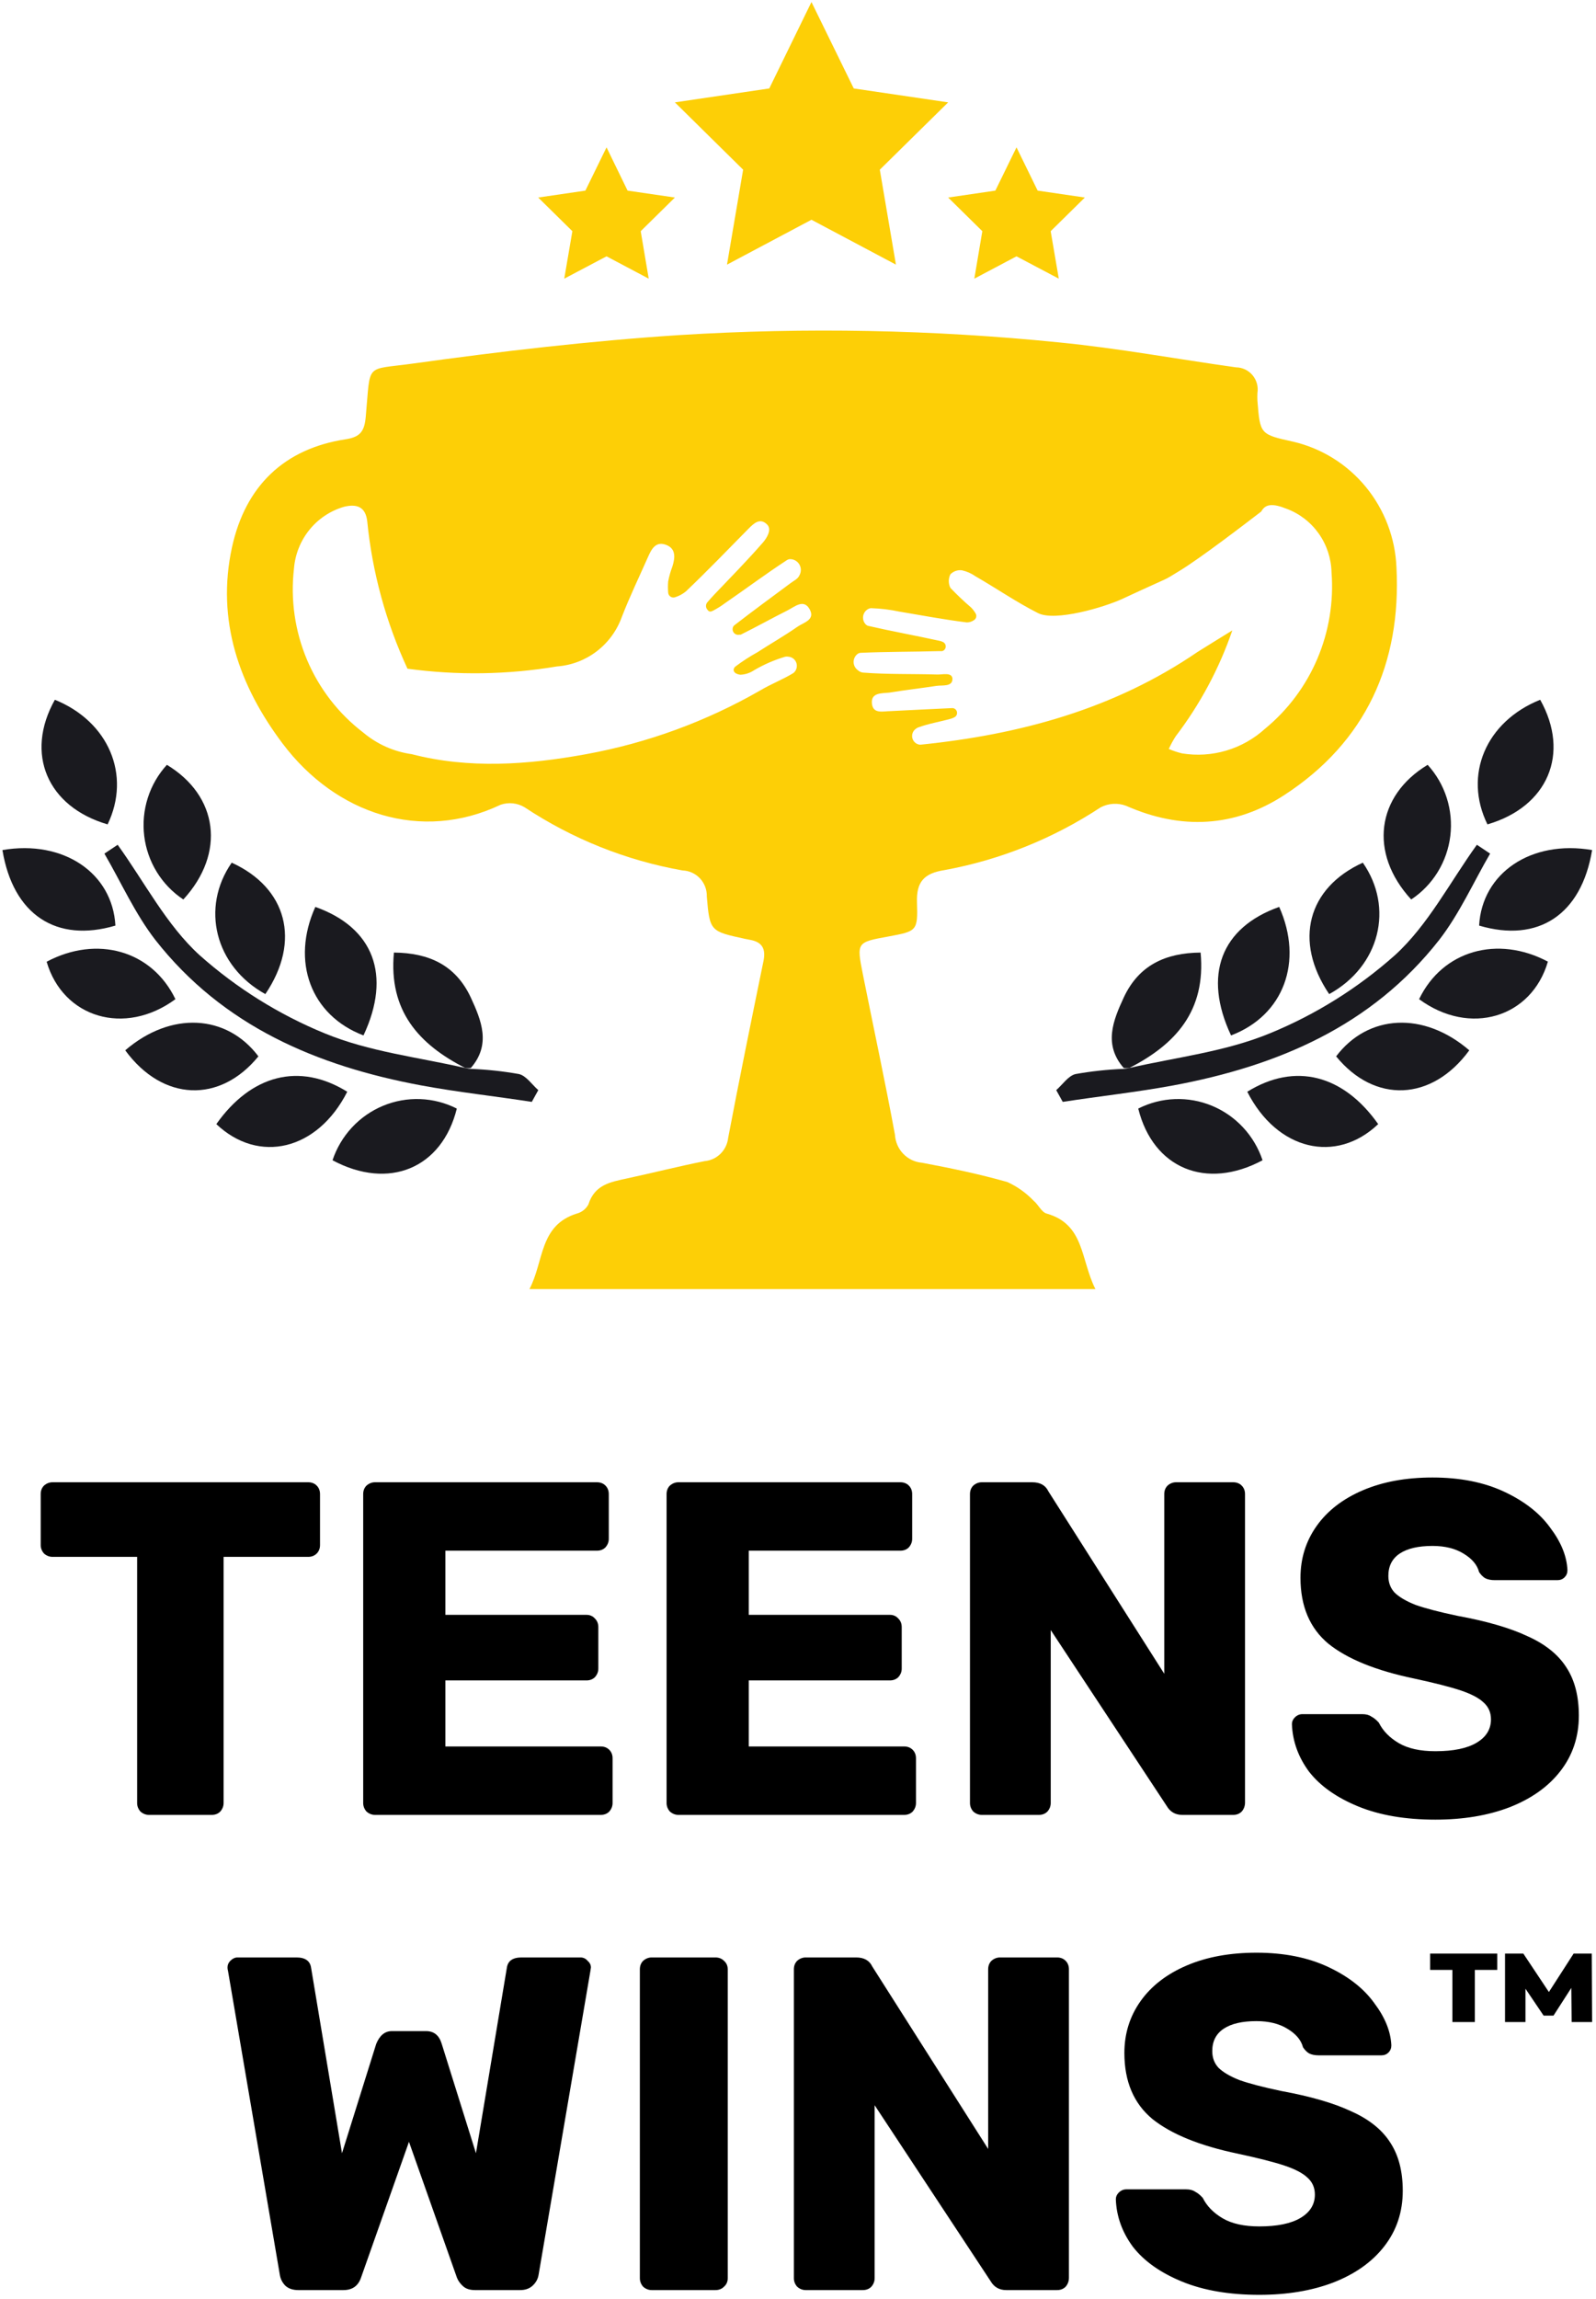
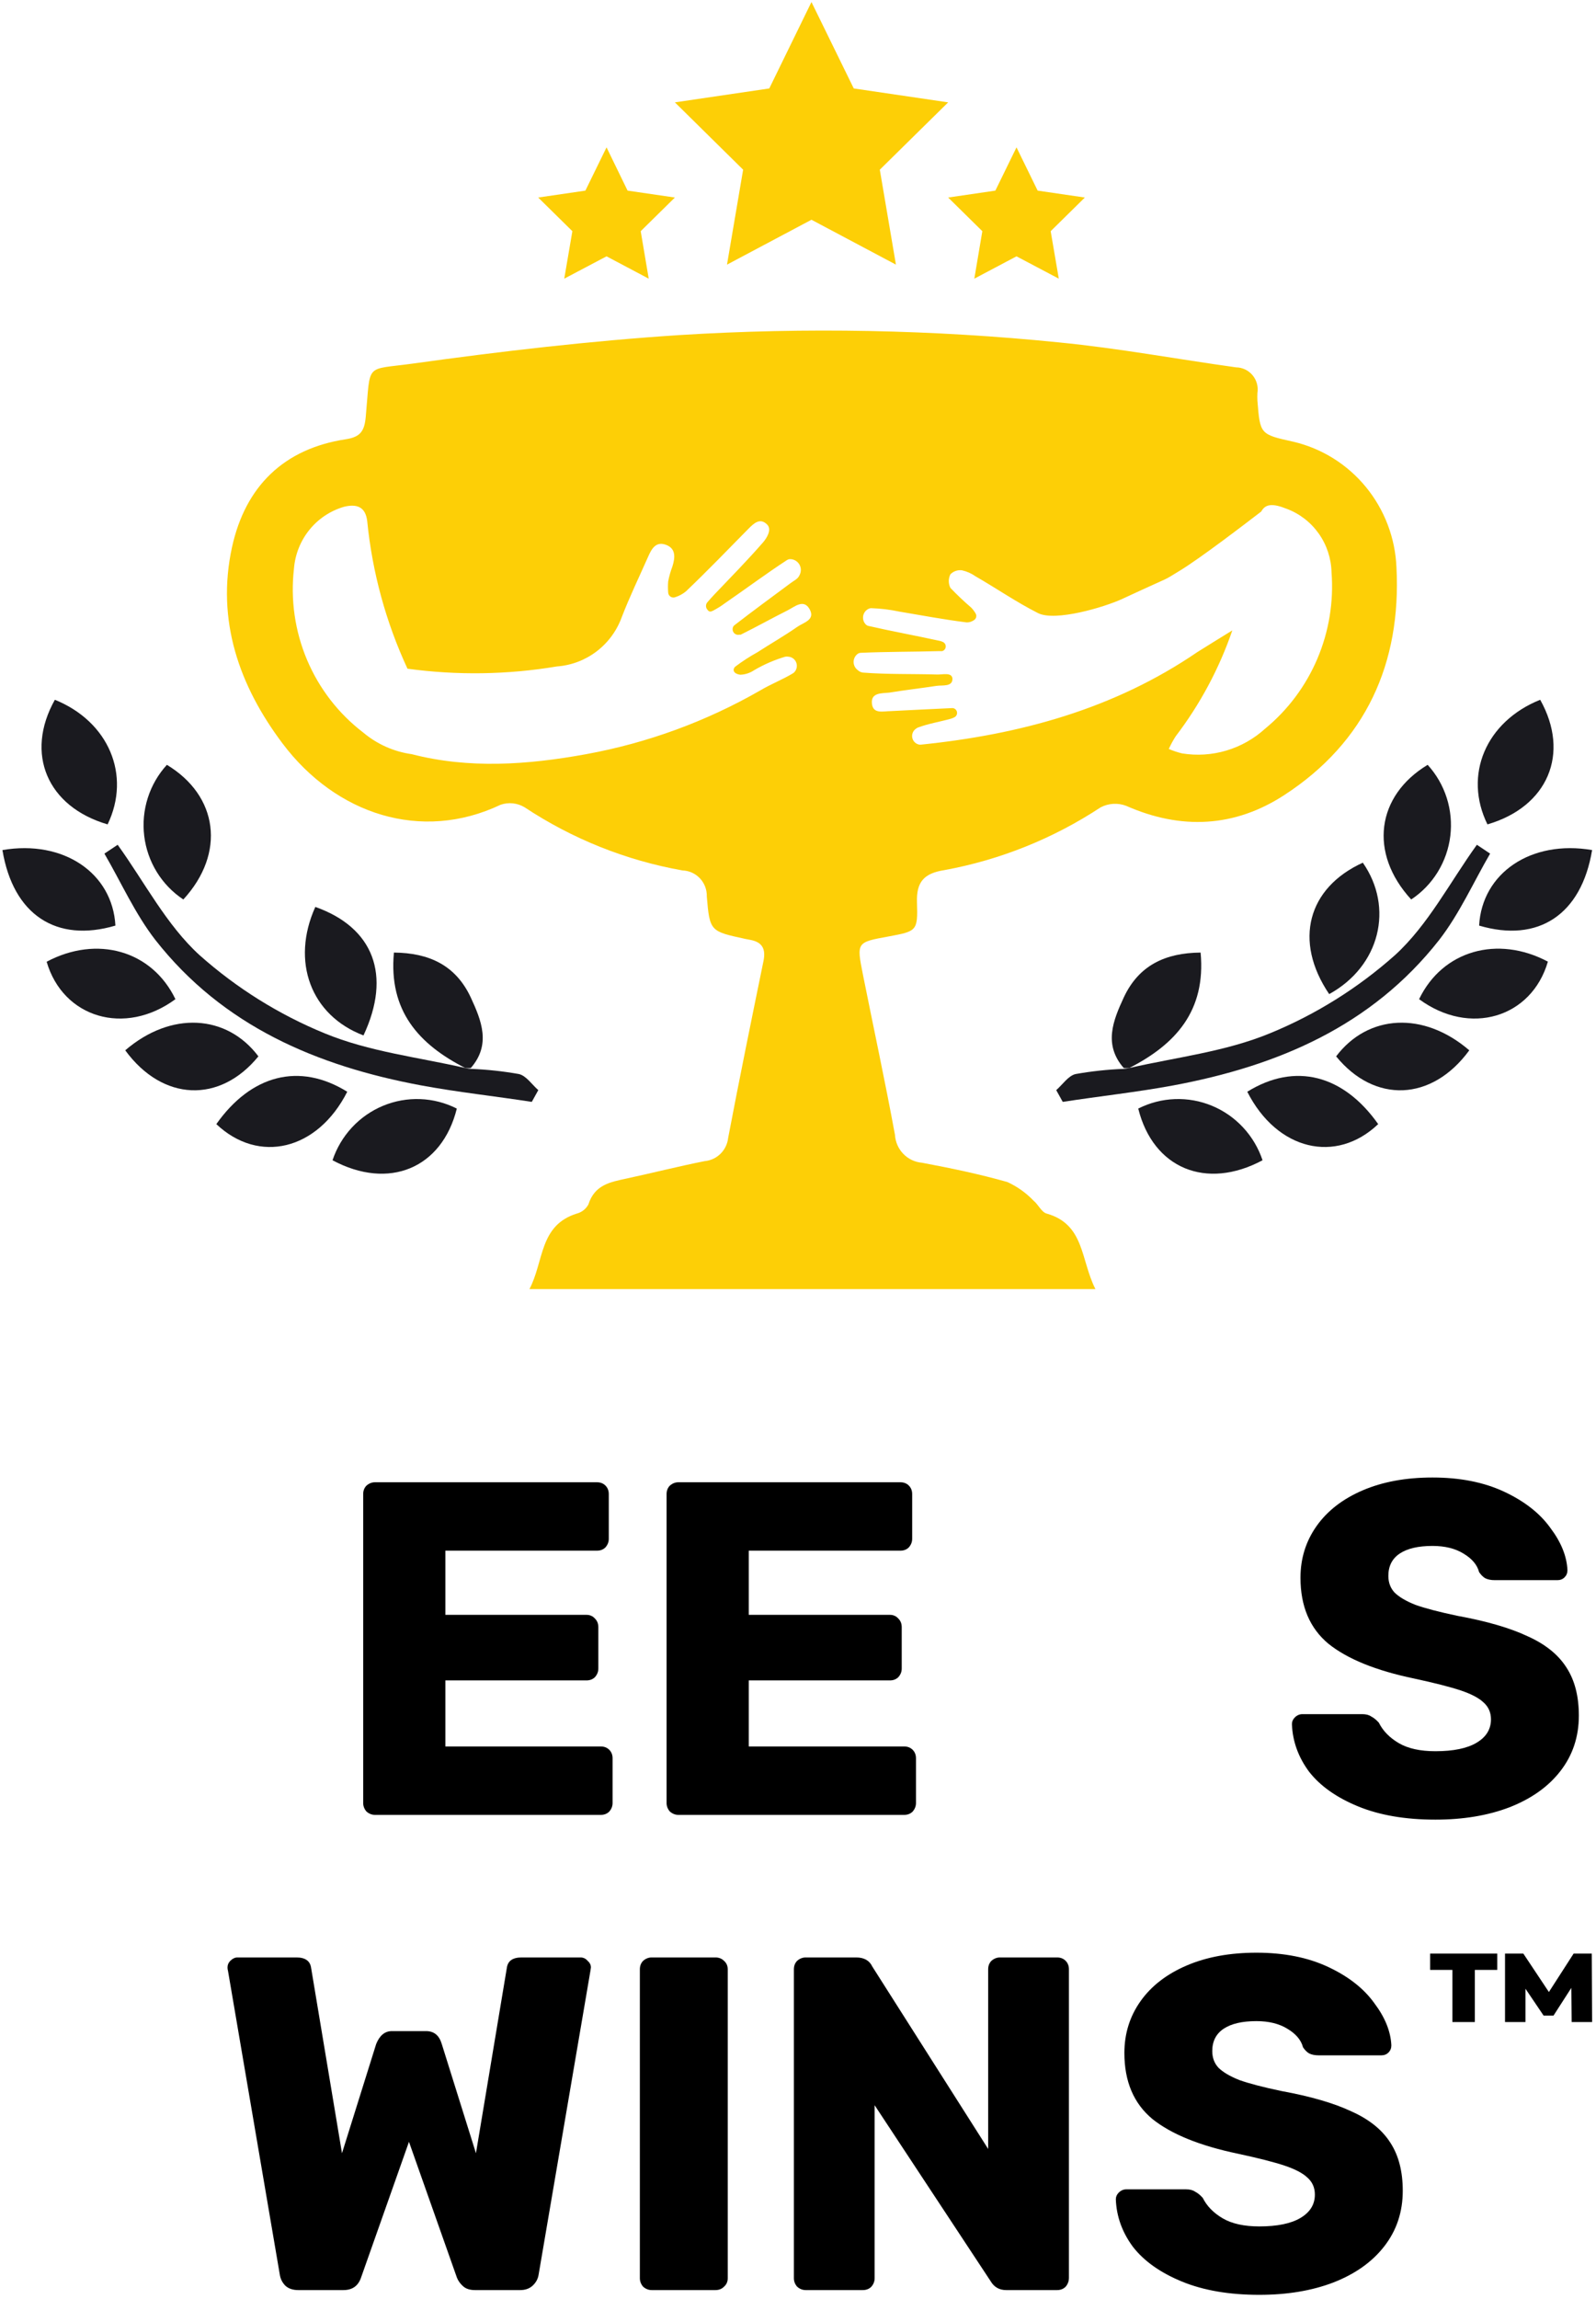
<svg xmlns="http://www.w3.org/2000/svg" width="300" height="432" viewBox="0 0 300 432" fill="none">
  <path d="M262.493 106.616C262.264 101.076 260.241 95.764 256.734 91.498C253.228 87.231 248.431 84.244 243.082 82.997C236.859 81.618 236.859 81.618 236.357 75.293C236.331 74.814 236.331 74.333 236.357 73.853C236.453 73.263 236.421 72.658 236.263 72.081C236.106 71.504 235.827 70.969 235.446 70.51C235.065 70.052 234.59 69.683 234.055 69.427C233.519 69.171 232.935 69.035 232.343 69.028C221.262 67.487 210.262 65.44 199.101 64.345C175.363 61.944 151.472 61.483 127.661 62.966C110.92 64.061 94.219 66.007 77.598 68.319C68.424 69.596 69.709 67.994 68.746 78.354C68.505 80.949 67.782 82.105 65.052 82.531C53.349 84.295 46.123 91.391 43.614 102.805C40.603 116.571 44.979 128.897 53.109 139.703C63.145 153.044 79.204 158.295 94.098 151.219C94.837 150.965 95.621 150.876 96.397 150.956C97.173 151.037 97.922 151.285 98.594 151.685C107.593 157.647 117.703 161.69 128.303 163.566C129.551 163.608 130.731 164.148 131.585 165.068C132.439 165.988 132.897 167.212 132.86 168.472C133.402 175.021 133.542 175 140.046 176.42L141.09 176.622C143.318 177.048 143.96 178.366 143.518 180.555C141.25 191.625 138.982 202.715 136.874 213.805C136.753 214.938 136.247 215.994 135.442 216.792C134.637 217.591 133.582 218.083 132.458 218.184C127.56 219.157 122.702 220.394 117.805 221.448C114.733 222.117 111.783 222.604 110.598 226.334C110.371 226.752 110.061 227.118 109.688 227.411C109.315 227.704 108.887 227.917 108.43 228.037C101.324 230.247 102.268 237.039 99.518 242.229H205.906C203.096 236.694 203.899 230.065 196.733 228.037C195.769 227.774 195.167 226.334 194.264 225.604C192.862 224.142 191.201 222.959 189.366 222.117C184.086 220.617 178.707 219.502 173.307 218.488C171.979 218.379 170.735 217.789 169.803 216.829C168.87 215.868 168.311 214.6 168.229 213.257C166.362 203.12 164.214 193.186 162.207 183.151C161.002 177.068 160.982 177.068 167.004 175.974C172.303 174.98 172.544 174.98 172.364 169.587C172.223 165.654 173.749 164.093 177.502 163.505C187.978 161.588 197.97 157.576 206.89 151.706C207.625 151.321 208.432 151.097 209.259 151.048C210.085 150.999 210.913 151.127 211.687 151.422C222.005 155.983 232.082 155.477 241.416 149.394C256.752 139.42 263.416 124.599 262.493 106.616ZM149.842 117.807C147.433 119.49 144.863 120.95 142.394 122.552C140.926 123.36 139.517 124.275 138.179 125.289C137.577 125.917 137.978 126.647 139.163 126.789C140.087 126.753 140.984 126.458 141.752 125.937C143.591 124.859 145.553 124.008 147.593 123.403C147.806 123.363 148.023 123.363 148.236 123.403C148.559 123.433 148.867 123.556 149.124 123.757C149.38 123.958 149.575 124.229 149.684 124.537C149.794 124.846 149.814 125.18 149.742 125.5C149.671 125.819 149.51 126.112 149.279 126.343L149.079 126.505C147.071 127.721 144.924 128.532 142.916 129.729C132.759 135.561 121.695 139.613 110.197 141.711C99.116 143.738 88.116 144.488 77.377 141.711C74.03 141.244 70.88 139.839 68.284 137.656C63.646 134.112 60.004 129.407 57.719 124.006C55.435 118.604 54.586 112.694 55.256 106.86C55.466 104.179 56.482 101.628 58.168 99.548C59.855 97.468 62.131 95.958 64.691 95.222C67.079 94.655 68.706 95.222 69.027 97.939C69.979 107.543 72.538 116.914 76.594 125.654C85.93 126.932 95.403 126.789 104.697 125.228C107.398 125.03 109.985 124.049 112.146 122.402C114.308 120.754 115.952 118.511 116.881 115.942C118.367 112.09 120.173 108.36 121.839 104.589C122.482 103.129 123.285 101.669 125.192 102.379C127.099 103.089 126.898 104.812 126.396 106.434C126.045 107.354 125.776 108.304 125.593 109.272C125.543 109.947 125.543 110.625 125.593 111.3C125.595 111.461 125.635 111.619 125.711 111.76C125.787 111.902 125.896 112.023 126.028 112.113C126.16 112.202 126.312 112.258 126.471 112.276C126.629 112.293 126.79 112.271 126.938 112.212C127.67 111.979 128.351 111.608 128.945 111.117C132.96 107.285 136.794 103.312 140.688 99.358C141.752 98.284 142.896 97.229 144.221 98.588C145.124 99.52 144.121 101.122 143.418 101.933C140.487 105.298 137.396 108.441 134.265 111.725C133.803 112.232 133.442 112.597 132.92 113.226C132.781 113.409 132.706 113.633 132.706 113.864C132.706 114.095 132.781 114.319 132.92 114.503L133.121 114.746C133.502 115.131 133.964 114.746 134.044 114.746C134.822 114.341 135.568 113.873 136.272 113.347C140.166 110.671 143.96 107.833 147.935 105.238C148.064 105.158 148.207 105.104 148.356 105.075C148.703 105.045 149.052 105.107 149.369 105.255C149.685 105.402 149.958 105.631 150.16 105.917C150.363 106.203 150.488 106.538 150.524 106.888C150.559 107.238 150.504 107.592 150.363 107.914L150.203 108.238C149.902 108.826 149.139 109.171 148.577 109.597C145.064 112.212 141.531 114.787 138.079 117.463L137.898 117.625C137.777 117.798 137.71 118.003 137.706 118.215C137.702 118.427 137.761 118.635 137.876 118.812C137.991 118.99 138.156 119.128 138.349 119.209C138.543 119.29 138.757 119.31 138.962 119.267H139.223C142.174 117.807 145.064 116.186 148.015 114.706C149.36 114.037 151.066 112.455 152.19 114.483C153.314 116.51 151.006 116.976 149.842 117.807ZM237.802 136.926C235.708 138.829 233.218 140.234 230.516 141.038C227.813 141.841 224.967 142.023 222.186 141.569C221.335 141.36 220.502 141.082 219.696 140.737C220.073 139.909 220.51 139.11 221.001 138.345C225.584 132.337 229.176 125.621 231.64 118.456C229.231 119.957 226.943 121.335 225.096 122.511C209.379 133.256 191.694 138.021 173.086 139.926H172.845C172.535 139.882 172.244 139.748 172.007 139.54C171.771 139.333 171.598 139.06 171.511 138.756C171.424 138.452 171.426 138.129 171.517 137.826C171.608 137.522 171.783 137.252 172.022 137.048C172.181 136.901 172.365 136.784 172.564 136.703C174.572 135.953 176.72 135.628 178.787 135.04C179.002 134.971 179.21 134.883 179.409 134.777C179.587 134.685 179.73 134.535 179.815 134.352C179.899 134.169 179.922 133.963 179.878 133.766C179.835 133.569 179.727 133.392 179.574 133.263C179.42 133.134 179.228 133.061 179.028 133.054V133.054C175.174 133.216 171.3 133.439 167.446 133.621C166.041 133.621 164.094 134.25 163.893 132.182C163.692 130.114 165.76 130.296 167.125 130.154C170.095 129.668 173.147 129.323 176.057 128.877C177.121 128.715 179.128 129.12 179.028 127.458C178.867 126.302 177.161 126.769 176.238 126.748C171.521 126.606 166.803 126.748 162.187 126.383C161.816 126.331 161.472 126.16 161.203 125.897C160.97 125.721 160.782 125.493 160.651 125.231C160.521 124.969 160.454 124.68 160.454 124.386C160.454 124.093 160.521 123.804 160.651 123.542C160.782 123.279 160.97 123.052 161.203 122.876C161.363 122.761 161.55 122.691 161.745 122.673C166.683 122.45 171.641 122.491 176.579 122.349H177.101C177.279 122.301 177.439 122.199 177.558 122.057C177.677 121.915 177.75 121.739 177.768 121.554C177.785 121.368 177.746 121.182 177.656 121.02C177.565 120.857 177.428 120.727 177.262 120.646C177.089 120.558 176.907 120.49 176.72 120.443C172.223 119.45 167.687 118.639 163.19 117.605C163.058 117.571 162.935 117.509 162.829 117.422C162.61 117.226 162.442 116.979 162.339 116.703C162.235 116.427 162.2 116.13 162.236 115.836C162.271 115.543 162.377 115.263 162.543 115.02C162.709 114.778 162.931 114.579 163.19 114.442C163.362 114.343 163.555 114.287 163.752 114.28C165.541 114.34 167.321 114.557 169.072 114.929C173.287 115.638 177.482 116.429 181.718 116.956C182.19 116.96 182.652 116.818 183.043 116.55C183.15 116.492 183.245 116.411 183.321 116.314C183.397 116.217 183.453 116.105 183.485 115.986C183.517 115.866 183.524 115.742 183.507 115.619C183.49 115.497 183.448 115.379 183.384 115.273C183.154 114.876 182.878 114.509 182.561 114.178C181.195 113.009 179.889 111.771 178.647 110.468C178.449 110.072 178.346 109.635 178.346 109.191C178.346 108.747 178.449 108.31 178.647 107.914C178.927 107.629 179.268 107.413 179.644 107.283C180.02 107.153 180.42 107.112 180.815 107.164C181.722 107.363 182.582 107.742 183.344 108.279C187.358 110.59 191.072 113.165 195.127 115.212C198.359 116.834 207.532 114.118 210.965 112.536C221.001 107.873 218.191 109.414 221.623 107.326C225.638 104.913 234.51 98.081 237.08 96.114C237.863 94.655 239.268 94.573 241.857 95.608C244.285 96.516 246.386 98.141 247.89 100.27C249.393 102.399 250.228 104.935 250.288 107.549C250.711 113.1 249.796 118.672 247.622 123.788C245.447 128.904 242.078 133.412 237.802 136.926Z" fill="#FDCF06" />
  <path d="M152.531 0.381L160.48 16.62L178.225 19.235L165.378 31.886L168.409 49.727L152.531 41.293L136.653 49.727L139.685 31.886L126.858 19.235L144.602 16.62L152.531 0.381Z" fill="#FDCF06" />
  <path d="M191.072 27.689L195.047 35.819L203.919 37.117L197.496 43.442L199.021 52.363L191.072 48.166L183.143 52.363L184.649 43.442L178.225 37.117L187.098 35.819L191.072 27.689Z" fill="#FDCF06" />
  <path d="M114.011 27.689L117.965 35.819L126.858 37.117L120.434 43.442L121.94 52.363L114.011 48.166L106.062 52.363L107.588 43.442L101.164 37.117L110.036 35.819L114.011 27.689Z" fill="#FDCF06" />
  <path d="M212.269 200.687C221.122 198.66 230.335 197.626 238.726 194.159C247.307 190.637 255.239 185.682 262.192 179.501C268.434 173.824 272.55 165.755 277.608 158.741L280.097 160.403C276.946 165.816 274.356 171.675 270.522 176.622C257.796 192.841 240.131 200.302 220.58 203.952C213.695 205.229 206.709 205.979 199.764 207.053L198.539 204.844C199.744 203.789 200.808 202.147 202.173 201.823C205.159 201.294 208.176 200.969 211.206 200.85C211.564 200.828 211.92 200.773 212.269 200.687V200.687Z" fill="#1A1A1F" />
  <path d="M249.846 186.8C243.082 176.805 245.832 166.81 256.169 162.106C262.051 170.54 259.401 181.549 249.846 186.8Z" fill="#1A1A1F" />
  <path d="M299.267 159.734C297.26 171.898 289.13 177.21 278.029 173.926C278.571 164.052 287.785 157.767 299.267 159.734Z" fill="#1A1A1F" />
  <path d="M234.45 205.148C243.443 199.572 252.516 201.965 259.06 211.23C251.131 218.772 240.051 216.177 234.45 205.148Z" fill="#1A1A1F" />
-   <path d="M231.399 194.565C226.08 183.232 229.512 174.291 240.452 170.418C245.029 180.657 241.336 190.794 231.399 194.565Z" fill="#1A1A1F" />
  <path d="M212.269 200.687C211.922 200.718 211.573 200.718 211.226 200.687C207.392 196.288 209.218 191.787 211.226 187.449C214.056 181.366 219.074 179.055 225.678 178.994C226.702 189.962 220.961 196.247 212.269 200.687Z" fill="#1A1A1F" />
  <path d="M266.748 187.753C271.164 178.589 281.502 175.69 290.957 180.697C287.885 191.24 276.283 194.767 266.748 187.753Z" fill="#1A1A1F" />
  <path d="M289.511 131.492C295.192 141.629 290.937 151.604 279.595 154.909C275.039 145.644 279.294 135.588 289.511 131.492Z" fill="#1A1A1F" />
  <path d="M276.183 197.363C269.137 206.993 258.378 207.358 251.151 198.498C257.153 190.571 267.611 189.983 276.183 197.363Z" fill="#1A1A1F" />
  <path d="M237.321 218.022C226.722 223.698 216.746 219.542 213.955 208.31C216.096 207.226 218.443 206.619 220.836 206.529C223.229 206.439 225.614 206.869 227.829 207.79C230.043 208.71 232.037 210.1 233.674 211.865C235.312 213.63 236.555 215.73 237.321 218.022Z" fill="#1A1A1F" />
  <path d="M265.263 169.02C257.234 160.282 258.739 149.516 268.354 143.718C269.983 145.501 271.208 147.621 271.944 149.931C272.679 152.24 272.908 154.684 272.614 157.092C272.319 159.5 271.509 161.814 270.24 163.874C268.971 165.934 267.272 167.69 265.263 169.02V169.02Z" fill="#1A1A1F" />
  <path d="M87.454 200.687C78.602 198.66 69.388 197.626 60.997 194.159C52.417 190.637 44.484 185.682 37.532 179.501C31.289 173.824 27.174 165.755 22.116 158.741L19.626 160.403C22.778 165.816 25.367 171.675 29.201 176.622C41.928 192.841 59.592 200.302 79.144 203.952C86.029 205.229 93.014 205.979 99.96 207.053L101.184 204.844C99.98 203.789 98.916 202.147 97.551 201.823C94.565 201.294 91.547 200.969 88.518 200.85C88.159 200.828 87.803 200.773 87.454 200.687V200.687Z" fill="#1A1A1F" />
-   <path d="M49.877 186.8C56.642 176.805 53.891 166.81 43.554 162.106C37.692 170.54 40.382 181.549 49.877 186.8Z" fill="#1A1A1F" />
  <path d="M0.457 159.734C2.464 171.898 10.594 177.21 21.694 173.926C21.152 164.052 11.938 157.767 0.457 159.734Z" fill="#1A1A1F" />
  <path d="M65.273 205.148C56.28 199.572 47.207 201.965 40.663 211.23C48.632 218.772 59.673 216.177 65.273 205.148Z" fill="#1A1A1F" />
  <path d="M68.324 194.565C73.644 183.232 70.211 174.291 59.271 170.418C54.654 180.657 58.408 190.794 68.324 194.565Z" fill="#1A1A1F" />
  <path d="M87.454 200.687C87.801 200.718 88.15 200.718 88.498 200.687C92.332 196.288 90.505 191.787 88.498 187.449C85.667 181.366 80.649 179.055 74.045 178.994C73.021 189.962 78.742 196.247 87.454 200.687Z" fill="#1A1A1F" />
  <path d="M32.975 187.753C28.559 178.589 18.221 175.69 8.767 180.718C11.838 191.24 23.44 194.767 32.975 187.753Z" fill="#1A1A1F" />
  <path d="M10.312 131.492C4.632 141.629 8.887 151.604 20.229 154.909C24.685 145.644 20.429 135.588 10.312 131.492Z" fill="#1A1A1F" />
  <path d="M23.541 197.363C30.586 206.993 41.346 207.358 48.572 198.498C42.61 190.571 32.112 189.983 23.541 197.363Z" fill="#1A1A1F" />
  <path d="M62.503 218.022C73.102 223.698 83.078 219.542 85.868 208.31C83.727 207.226 81.381 206.619 78.988 206.529C76.594 206.439 74.21 206.869 71.995 207.79C69.78 208.71 67.787 210.1 66.149 211.865C64.512 213.63 63.269 215.73 62.503 218.022V218.022Z" fill="#1A1A1F" />
  <path d="M34.461 169.02C42.49 160.282 40.984 149.516 31.369 143.718C29.74 145.501 28.515 147.621 27.78 149.931C27.044 152.24 26.816 154.684 27.11 157.092C27.404 159.5 28.214 161.814 29.483 163.874C30.753 165.934 32.451 167.69 34.461 169.02V169.02Z" fill="#1A1A1F" />
-   <path d="M28.009 341.033C27.413 341.033 26.878 340.824 26.401 340.407C25.985 339.931 25.776 339.396 25.776 338.8V292.547H9.882C9.287 292.547 8.751 292.339 8.275 291.922C7.858 291.446 7.65 290.91 7.65 290.315V280.76C7.65 280.106 7.858 279.57 8.275 279.153C8.751 278.736 9.287 278.528 9.882 278.528H57.922C58.576 278.528 59.112 278.736 59.529 279.153C59.946 279.57 60.154 280.106 60.154 280.76V290.315C60.154 290.969 59.946 291.505 59.529 291.922C59.112 292.339 58.576 292.547 57.922 292.547H42.028V338.8C42.028 339.396 41.819 339.931 41.403 340.407C40.986 340.824 40.45 341.033 39.795 341.033H28.009Z" fill="black" />
  <path d="M70.501 341.033C69.906 341.033 69.37 340.824 68.894 340.407C68.477 339.931 68.269 339.396 68.269 338.8V280.76C68.269 280.106 68.477 279.57 68.894 279.153C69.37 278.736 69.906 278.528 70.501 278.528H112.201C112.855 278.528 113.391 278.736 113.808 279.153C114.225 279.57 114.433 280.106 114.433 280.76V289.154C114.433 289.749 114.225 290.285 113.808 290.761C113.391 291.178 112.855 291.386 112.201 291.386H83.716V303.441H110.236C110.891 303.441 111.427 303.679 111.843 304.155C112.26 304.572 112.469 305.107 112.469 305.762V313.531C112.469 314.126 112.26 314.662 111.843 315.138C111.427 315.555 110.891 315.763 110.236 315.763H83.716V328.174H112.915C113.57 328.174 114.106 328.383 114.522 328.8C114.939 329.216 115.147 329.752 115.147 330.407V338.8C115.147 339.396 114.939 339.931 114.522 340.407C114.106 340.824 113.57 341.033 112.915 341.033H70.501Z" fill="black" />
  <path d="M127.53 341.033C126.934 341.033 126.399 340.824 125.922 340.407C125.506 339.931 125.297 339.396 125.297 338.8V280.76C125.297 280.106 125.506 279.57 125.922 279.153C126.399 278.736 126.934 278.528 127.53 278.528H169.229C169.884 278.528 170.42 278.736 170.836 279.153C171.253 279.57 171.461 280.106 171.461 280.76V289.154C171.461 289.749 171.253 290.285 170.836 290.761C170.42 291.178 169.884 291.386 169.229 291.386H140.745V303.441H167.265C167.919 303.441 168.455 303.679 168.872 304.155C169.289 304.572 169.497 305.107 169.497 305.762V313.531C169.497 314.126 169.289 314.662 168.872 315.138C168.455 315.555 167.919 315.763 167.265 315.763H140.745V328.174H169.943C170.598 328.174 171.134 328.383 171.551 328.8C171.967 329.216 172.176 329.752 172.176 330.407V338.8C172.176 339.396 171.967 339.931 171.551 340.407C171.134 340.824 170.598 341.033 169.943 341.033H127.53Z" fill="black" />
-   <path d="M184.558 341.033C183.963 341.033 183.427 340.824 182.951 340.407C182.534 339.931 182.326 339.396 182.326 338.8V280.76C182.326 280.106 182.534 279.57 182.951 279.153C183.427 278.736 183.963 278.528 184.558 278.528H194.023C195.511 278.528 196.523 279.094 197.059 280.225L218.846 314.513V280.76C218.846 280.106 219.054 279.57 219.471 279.153C219.947 278.736 220.483 278.528 221.078 278.528H231.793C232.448 278.528 232.984 278.736 233.401 279.153C233.817 279.57 234.026 280.106 234.026 280.76V338.711C234.026 339.366 233.817 339.931 233.401 340.407C232.984 340.824 232.448 341.033 231.793 341.033H222.239C220.93 341.033 219.947 340.467 219.293 339.336L197.505 306.298V338.8C197.505 339.396 197.297 339.931 196.88 340.407C196.464 340.824 195.928 341.033 195.273 341.033H184.558Z" fill="black" />
  <path d="M269.81 341.925C264.154 341.925 259.303 341.092 255.255 339.425C251.207 337.758 248.141 335.586 246.058 332.907C244.034 330.169 242.962 327.192 242.843 323.978C242.843 323.502 243.022 323.085 243.379 322.728C243.796 322.311 244.272 322.103 244.808 322.103H256.059C256.773 322.103 257.338 322.251 257.755 322.549C258.231 322.787 258.708 323.174 259.184 323.71C259.958 325.258 261.208 326.537 262.934 327.549C264.66 328.561 266.952 329.067 269.81 329.067C273.203 329.067 275.792 328.532 277.578 327.46C279.364 326.389 280.257 324.93 280.257 323.085C280.257 321.775 279.781 320.704 278.828 319.87C277.935 319.037 276.506 318.293 274.542 317.638C272.578 316.983 269.661 316.239 265.791 315.406C258.648 313.917 253.291 311.745 249.719 308.887C246.207 305.97 244.451 301.833 244.451 296.476C244.451 292.845 245.463 289.6 247.487 286.743C249.511 283.886 252.398 281.653 256.148 280.046C259.898 278.439 264.273 277.635 269.274 277.635C274.453 277.635 278.947 278.528 282.757 280.314C286.567 282.1 289.454 284.362 291.418 287.1C293.442 289.779 294.514 292.428 294.633 295.047C294.633 295.583 294.454 296.029 294.097 296.386C293.74 296.744 293.293 296.922 292.758 296.922H280.971C280.257 296.922 279.661 296.803 279.185 296.565C278.769 296.327 278.382 295.94 278.024 295.404C277.667 294.035 276.685 292.874 275.078 291.922C273.53 290.969 271.595 290.493 269.274 290.493C266.595 290.493 264.541 290.969 263.113 291.922C261.684 292.874 260.97 294.273 260.97 296.119C260.97 297.369 261.357 298.41 262.13 299.244C262.964 300.077 264.273 300.851 266.059 301.565C267.905 302.22 270.524 302.905 273.917 303.619C279.453 304.631 283.858 305.911 287.132 307.459C290.466 308.947 292.906 310.911 294.454 313.352C296.002 315.733 296.776 318.739 296.776 322.37C296.776 326.359 295.615 329.841 293.293 332.818C291.031 335.735 287.847 337.997 283.739 339.604C279.691 341.152 275.048 341.925 269.81 341.925Z" fill="black" />
  <path d="M56.069 430.325C55.057 430.325 54.254 430.057 53.658 429.521C53.063 428.926 52.706 428.212 52.587 427.378L42.854 370.321C42.794 370.142 42.765 369.934 42.765 369.696C42.765 369.219 42.943 368.803 43.3 368.445C43.717 368.029 44.164 367.82 44.64 367.82H55.712C57.379 367.82 58.302 368.475 58.48 369.785L64.284 404.609L70.713 384.072C71.368 382.464 72.35 381.661 73.66 381.661H80.089C81.577 381.661 82.559 382.464 83.035 384.072L89.465 404.609L95.269 369.785C95.447 368.475 96.37 367.82 98.037 367.82H109.109C109.645 367.82 110.091 368.029 110.448 368.445C110.865 368.803 111.073 369.219 111.073 369.696L110.984 370.321L101.251 427.378C101.132 428.212 100.745 428.926 100.09 429.521C99.495 430.057 98.721 430.325 97.769 430.325H89.286C88.334 430.325 87.589 430.087 87.054 429.611C86.518 429.134 86.131 428.599 85.893 428.003L76.874 402.466L67.856 428.003C67.32 429.551 66.219 430.325 64.552 430.325H56.069Z" fill="black" />
  <path d="M122.507 430.325C121.912 430.325 121.376 430.117 120.9 429.7C120.484 429.224 120.275 428.688 120.275 428.093V370.053C120.275 369.398 120.484 368.862 120.9 368.445C121.376 368.029 121.912 367.82 122.507 367.82H134.473C135.127 367.82 135.663 368.029 136.08 368.445C136.556 368.862 136.794 369.398 136.794 370.053V428.093C136.794 428.747 136.556 429.283 136.08 429.7C135.663 430.117 135.127 430.325 134.473 430.325H122.507Z" fill="black" />
  <path d="M151.458 430.325C150.862 430.325 150.327 430.117 149.85 429.7C149.434 429.224 149.225 428.688 149.225 428.093V370.053C149.225 369.398 149.434 368.862 149.85 368.445C150.327 368.029 150.862 367.82 151.458 367.82H160.923C162.411 367.82 163.423 368.386 163.959 369.517L185.746 403.805V370.053C185.746 369.398 185.954 368.862 186.371 368.445C186.847 368.029 187.383 367.82 187.978 367.82H198.693C199.348 367.82 199.884 368.029 200.3 368.445C200.717 368.862 200.925 369.398 200.925 370.053V428.003C200.925 428.658 200.717 429.224 200.3 429.7C199.884 430.117 199.348 430.325 198.693 430.325H189.139C187.829 430.325 186.847 429.759 186.192 428.628L164.405 395.59V428.093C164.405 428.688 164.197 429.224 163.78 429.7C163.363 430.117 162.828 430.325 162.173 430.325H151.458Z" fill="black" />
  <path d="M236.709 431.218C231.054 431.218 226.203 430.384 222.155 428.718C218.107 427.051 215.041 424.878 212.958 422.199C210.934 419.461 209.862 416.485 209.743 413.27C209.743 412.794 209.922 412.377 210.279 412.02C210.696 411.603 211.172 411.395 211.708 411.395H222.958C223.673 411.395 224.238 411.544 224.655 411.841C225.131 412.08 225.607 412.466 226.084 413.002C226.857 414.55 228.107 415.83 229.834 416.842C231.56 417.854 233.852 418.36 236.709 418.36C240.102 418.36 242.692 417.824 244.478 416.752C246.264 415.681 247.156 414.223 247.156 412.377C247.156 411.068 246.68 409.996 245.728 409.163C244.835 408.329 243.406 407.585 241.442 406.93C239.477 406.276 236.56 405.531 232.691 404.698C225.548 403.21 220.19 401.037 216.619 398.18C213.106 395.263 211.35 391.126 211.35 385.768C211.35 382.137 212.362 378.893 214.386 376.035C216.41 373.178 219.297 370.946 223.048 369.338C226.798 367.731 231.173 366.927 236.174 366.927C241.352 366.927 245.847 367.82 249.657 369.606C253.466 371.392 256.354 373.654 258.318 376.392C260.342 379.071 261.413 381.72 261.532 384.339C261.532 384.875 261.354 385.322 260.997 385.679C260.64 386.036 260.193 386.215 259.657 386.215H247.871C247.156 386.215 246.561 386.096 246.085 385.857C245.668 385.619 245.281 385.232 244.924 384.697C244.567 383.327 243.585 382.167 241.978 381.214C240.43 380.262 238.495 379.786 236.174 379.786C233.495 379.786 231.441 380.262 230.012 381.214C228.584 382.167 227.869 383.566 227.869 385.411C227.869 386.661 228.256 387.703 229.03 388.536C229.864 389.37 231.173 390.143 232.959 390.858C234.804 391.513 237.424 392.197 240.817 392.911C246.353 393.923 250.758 395.203 254.032 396.751C257.366 398.239 259.806 400.204 261.354 402.644C262.902 405.025 263.676 408.032 263.676 411.663C263.676 415.651 262.515 419.134 260.193 422.11C257.931 425.027 254.746 427.289 250.639 428.896C246.591 430.444 241.948 431.218 236.709 431.218Z" fill="black" />
  <path d="M268.824 367.093H281.441V370.162H277.225V379.958H273.009V370.162H268.824V367.093ZM295.423 379.958L295.361 373.541L292.013 378.749H290.153L286.742 373.696V379.958H282.898V367.093H286.339L291.145 374.316L295.795 367.093H299.205L299.267 379.958H295.423Z" fill="black" />
</svg>